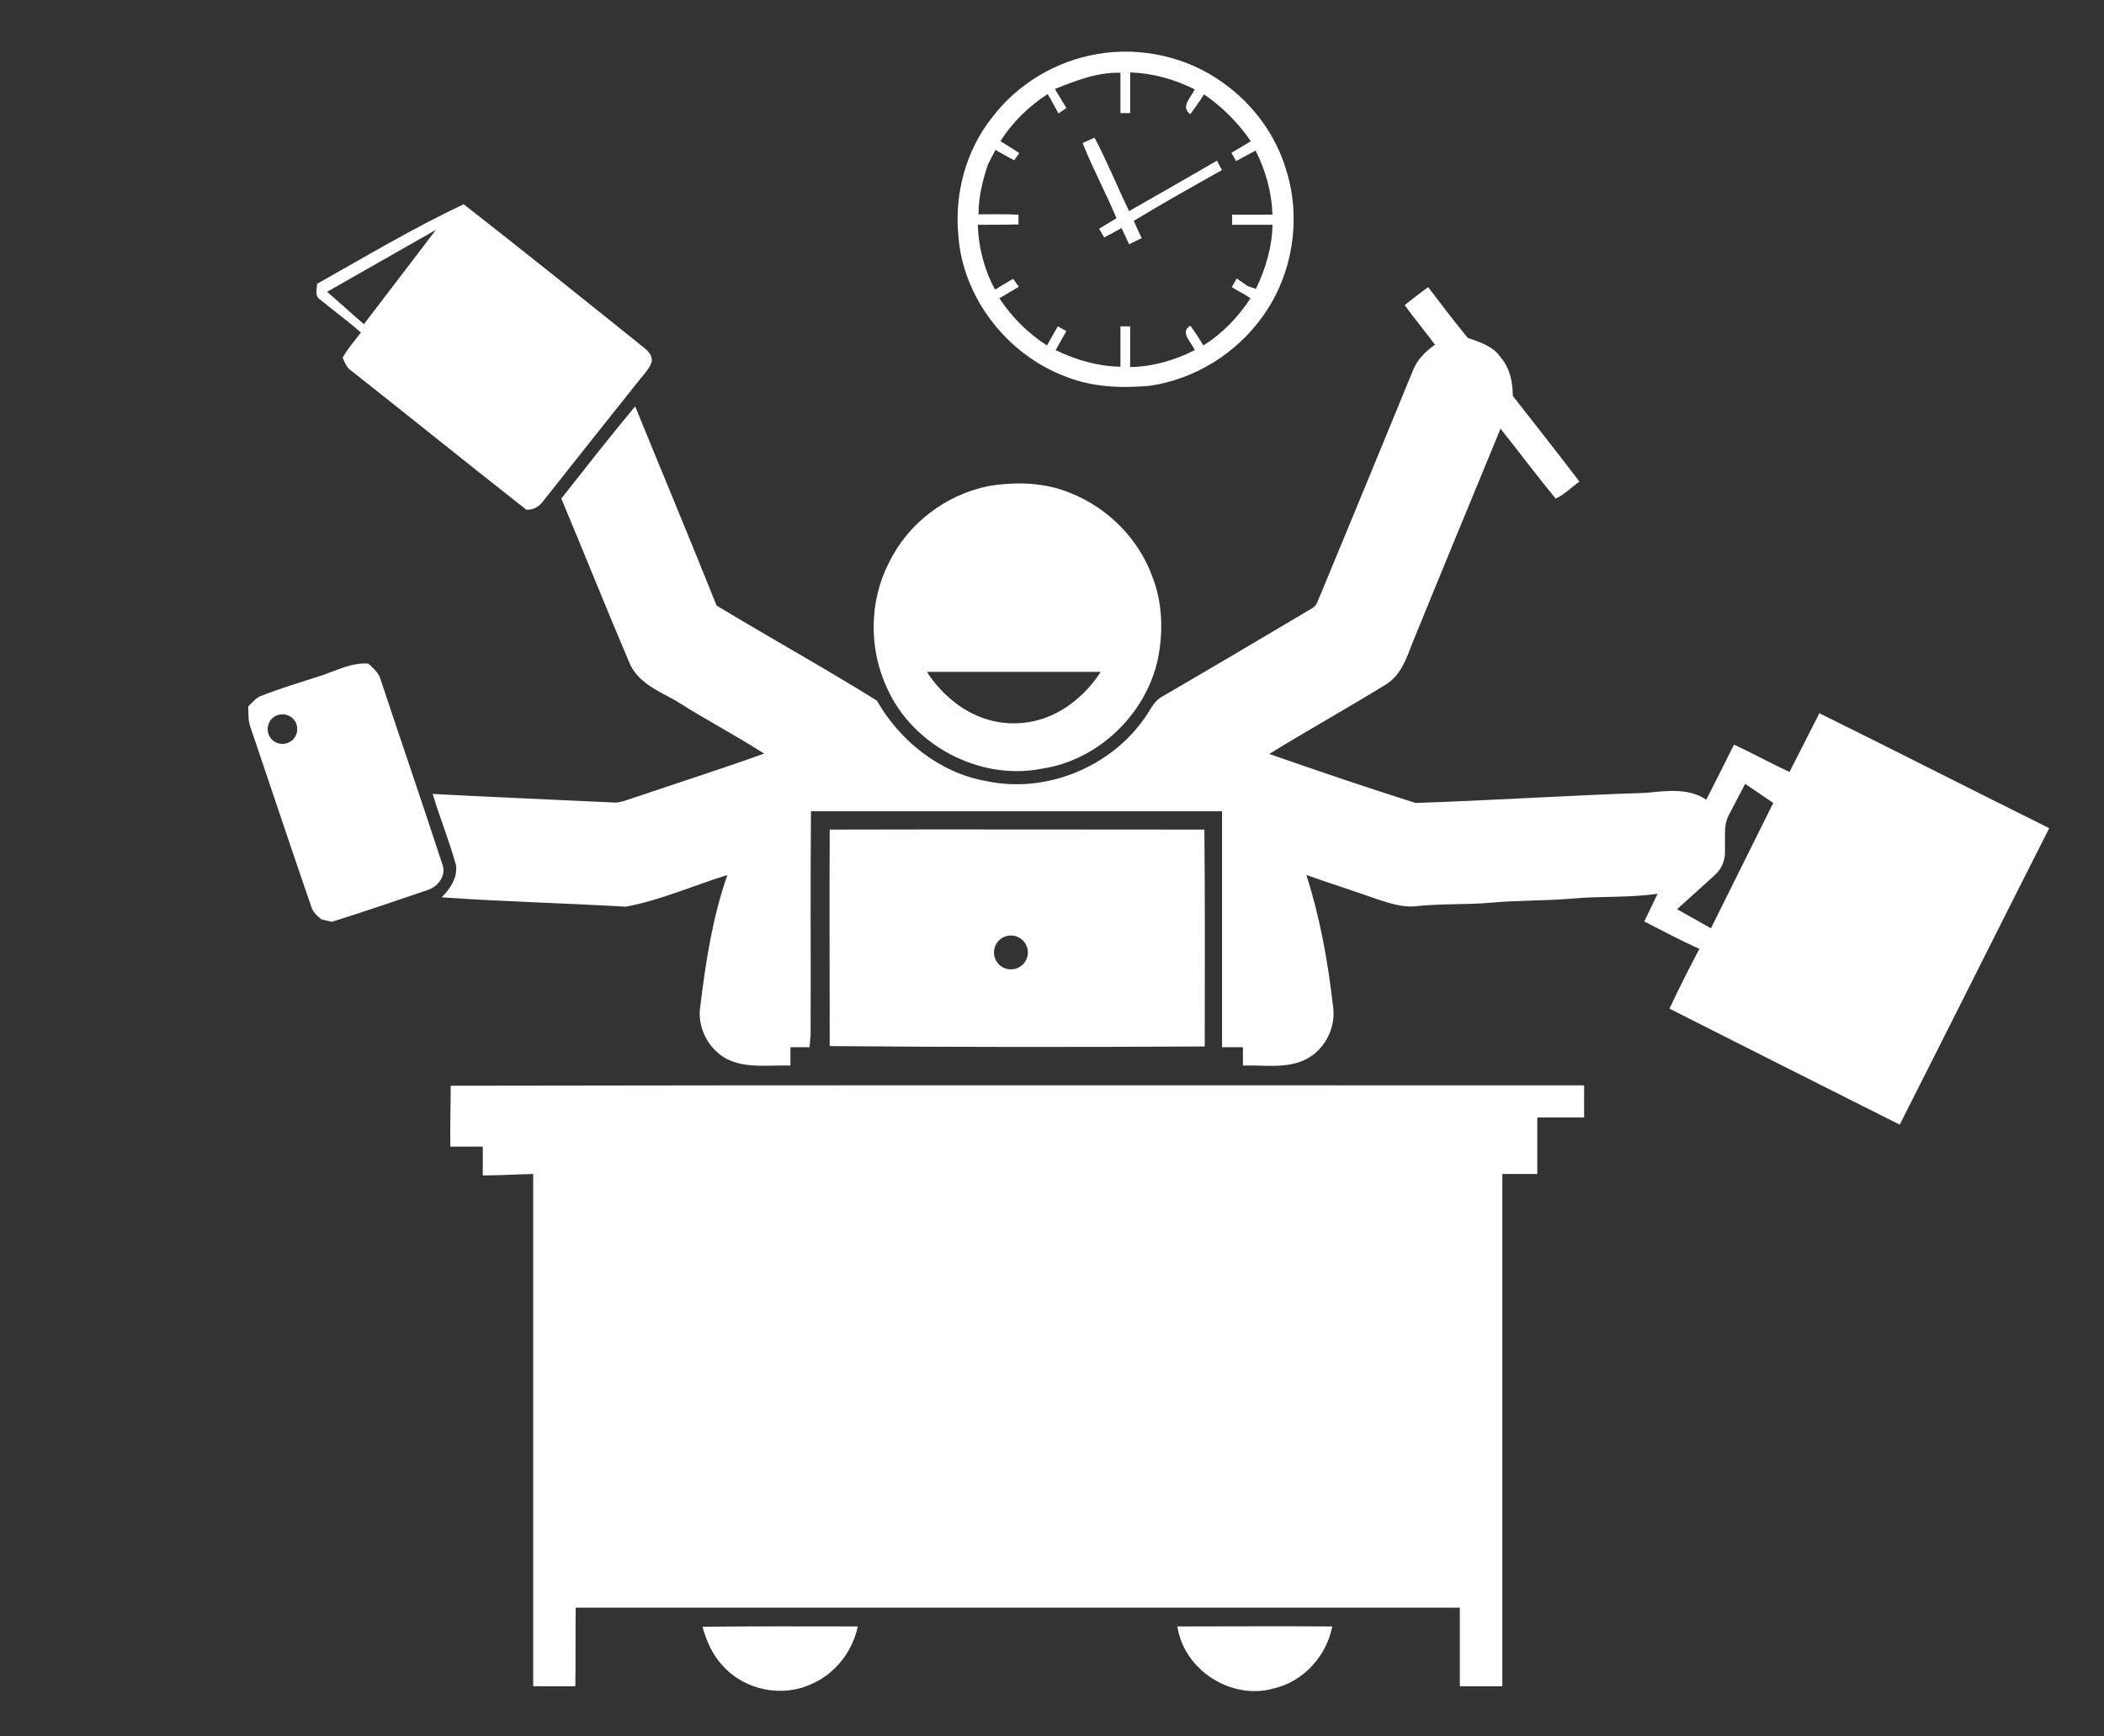
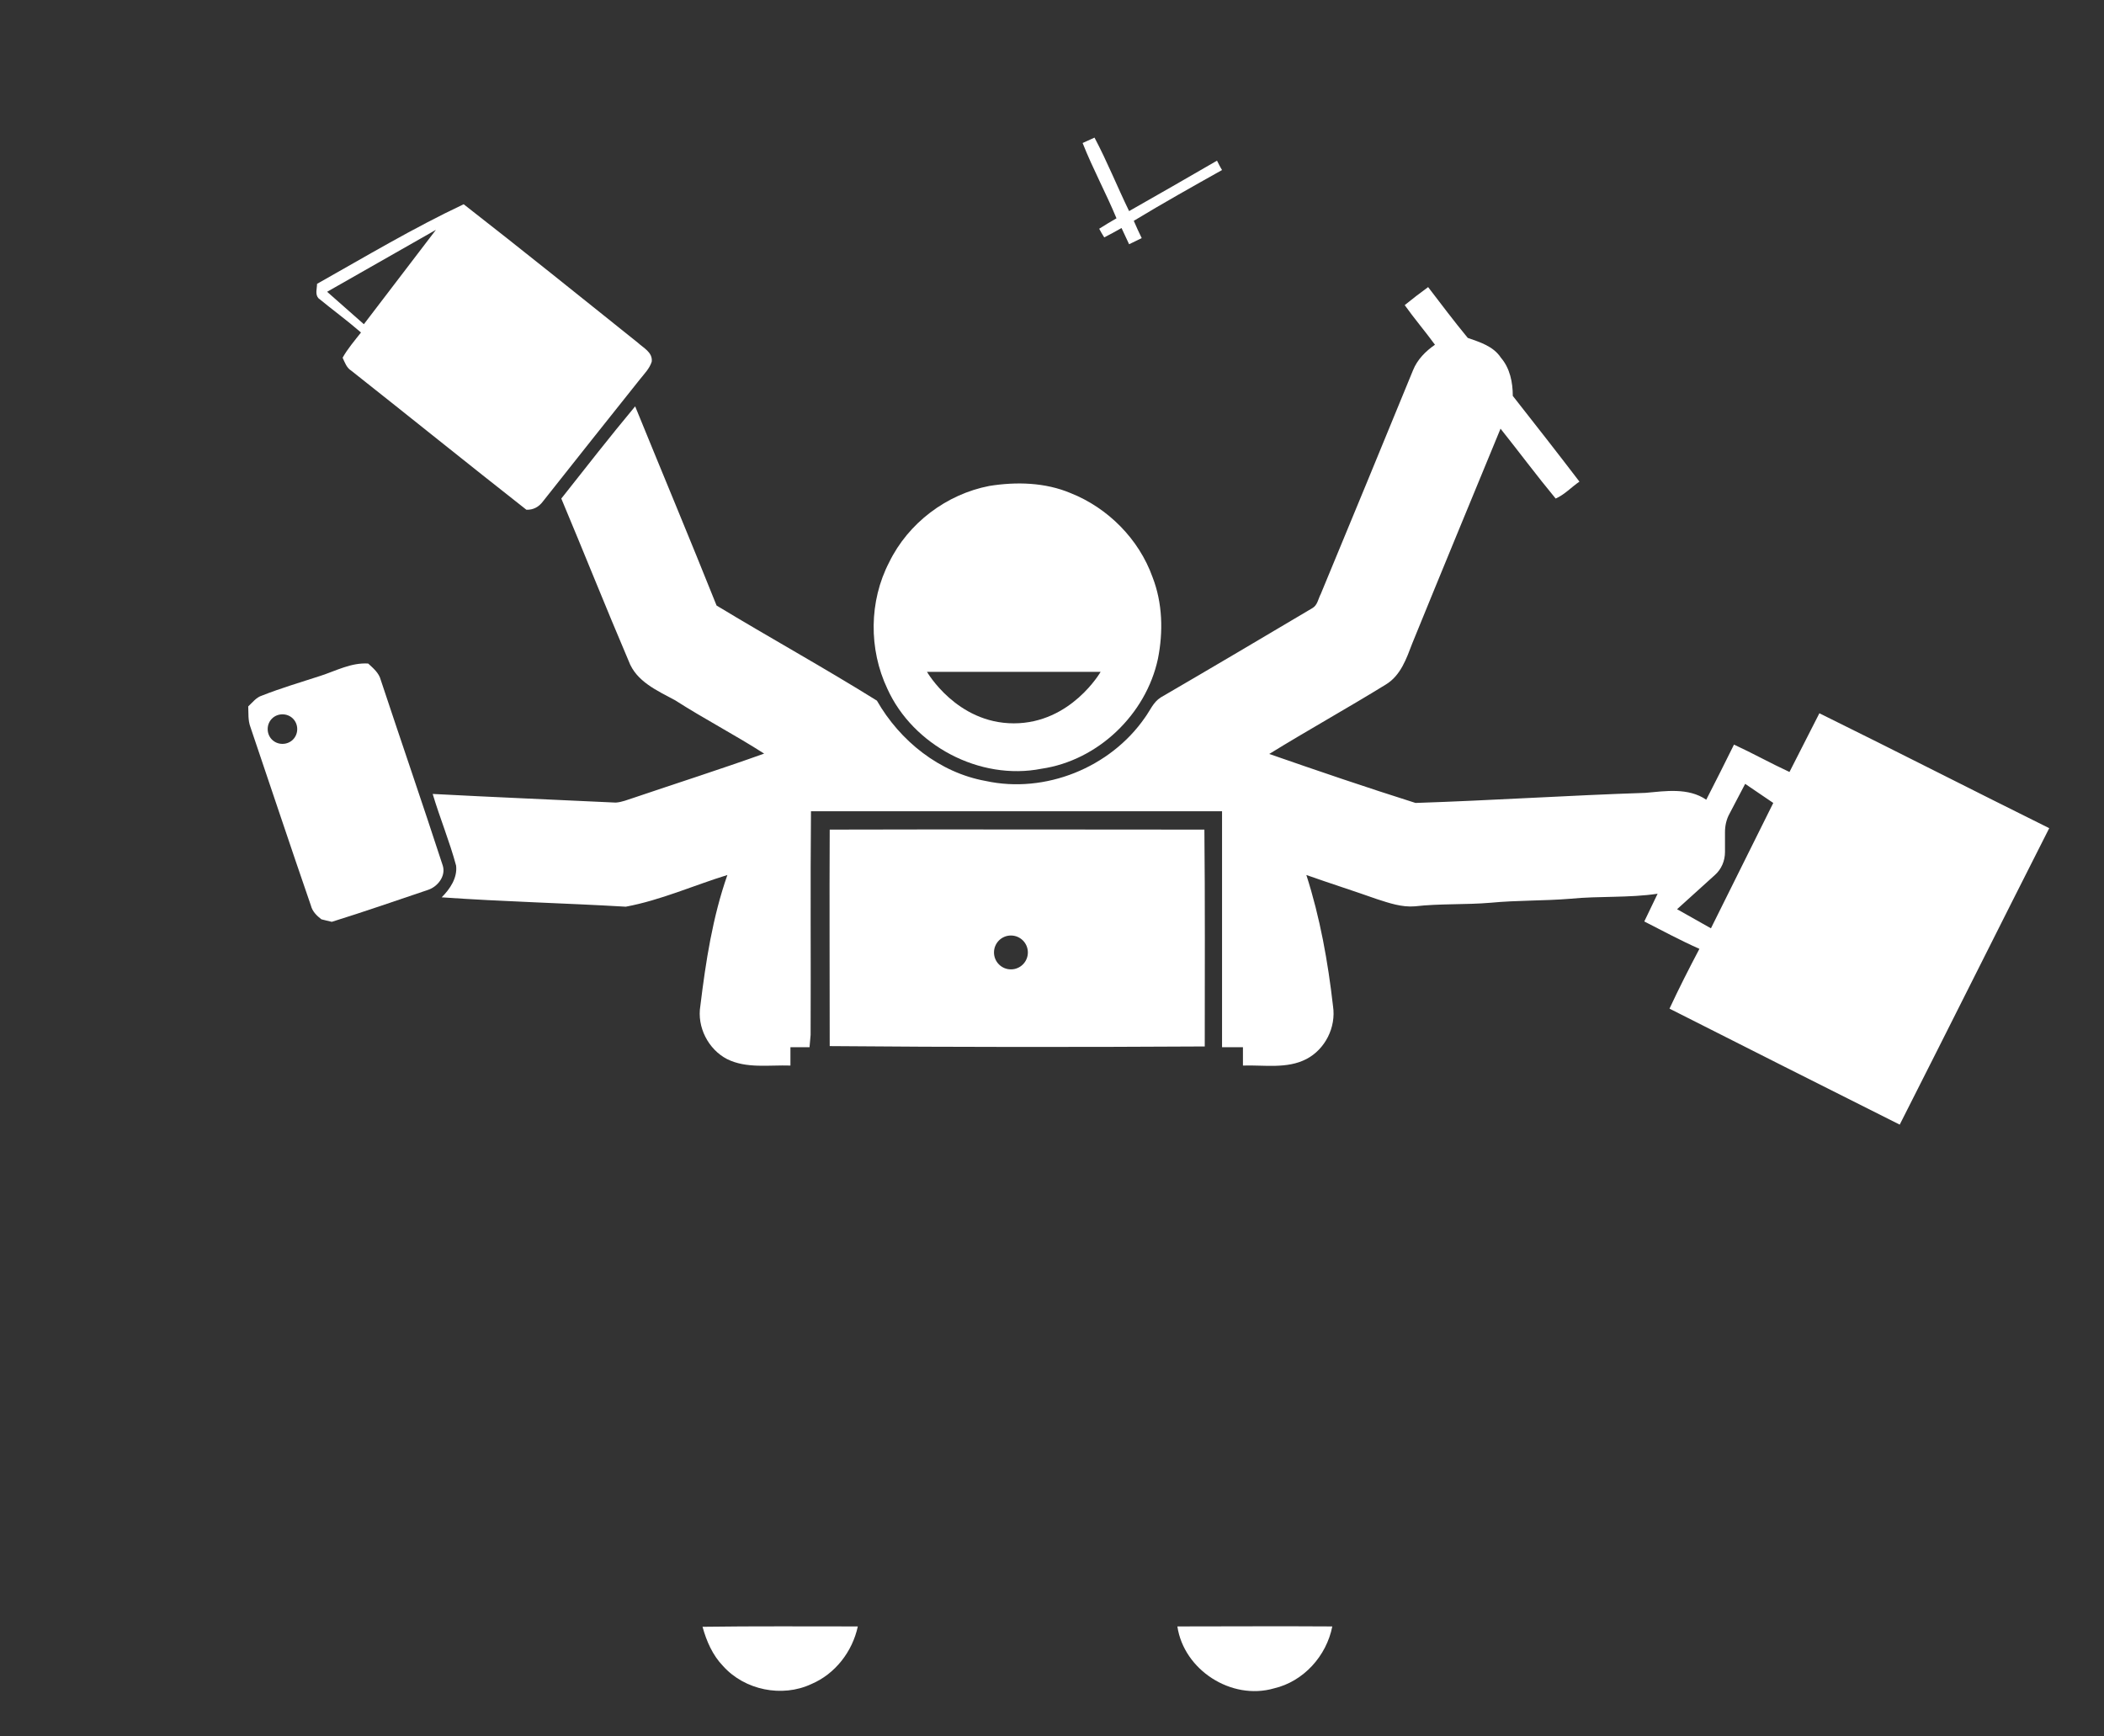
<svg xmlns="http://www.w3.org/2000/svg" version="1.1" id="Layer_1" x="0px" y="0px" viewBox="0 0 584 482" enable-background="new 0 0 584 482" xml:space="preserve">
  <rect x="0" y="0" width="584" height="482" fill="#333333" stroke="none" />
  <g>
-     <path fill="#FFFFFF" d="M295.7,104.5c7.4,3,15.5,3.3,23.4,2.6c12.5-1.8,24.1-9,31.4-19.3c8.3-11.5,10.8-27.1,6.5-40.6   c-2.9-9.8-9.2-18.3-17.5-24.2c-9.9-7.2-22.8-10.1-34.9-8c-11.5,1.9-22.3,8.4-29.3,17.7c-7.2,9.1-10.4,21.1-9.3,32.6   C267.2,82.6,279.5,98.4,295.7,104.5z M271.6,59.5c0-4.7,1.1-9.3,2.6-13.8c0.7-1.4,1.4-2.7,2.1-4.1c1.7,1,3.5,2,5.2,2.9   c0.3-0.5,1.1-1.5,1.4-2c-1.7-1.2-3.5-2.2-5.2-3.3c3.3-5.3,7.9-9.7,13.1-13.1c1.1,1.8,2,3.6,3,5.4c0.6-0.4,1.7-1.2,2.2-1.5   c-1.1-1.8-2.1-3.5-3.2-5.3c5.8-2.3,11.8-4.7,18.2-4.5c0,3.7,0,7.5,0,11.2c0.7,0,2,0,2.7,0c0-3.8,0-7.5,0-11.3   c6.2,0.2,12.3,1.9,17.9,4.7c-0.9,2.2-4.1,4.8-1.2,6.9c1.3-1.8,2.6-3.6,3.8-5.5c5.1,3.5,9.5,7.9,13,13c-1.8,1.1-3.6,2.2-5.4,3.2   c0.3,0.6,1,1.7,1.3,2.3c1.8-1,3.6-1.9,5.4-2.9c2.8,5.5,4.5,11.6,4.7,17.8c-3.7,0-7.5,0-11.2,0c0,0.7,0,2.1,0,2.8   c3.7,0,7.5,0,11.2,0c-0.1,6.2-1.9,12.2-4.6,17.8c-0.6-0.2-1.7-0.6-2.3-0.8c-1-0.7-2-1.4-3-2.1c-0.4,0.6-1,1.8-1.4,2.4   c1.7,1.1,3.5,1.9,5.2,3.1c-3.4,5.2-7.8,9.8-13.1,13.1c-1.1-1.9-2.3-3.7-3.6-5.5c-3.1,1.9,0.4,4.6,1.2,6.8   c-5.5,2.8-11.6,4.6-17.9,4.7c0-3.8,0-7.5,0-11.3c-0.7,0-2,0-2.7,0c0,3.8,0,7.5,0,11.2c-6.3-0.1-12.4-1.9-18-4.6c1-1.8,2-3.5,3-5.3   c-0.8-0.4-1.6-0.9-2.4-1.3c-1,1.8-2,3.5-3,5.3c-5.3-3.4-9.8-7.9-13.2-13.1c1.8-1.1,3.6-2.1,5.4-3.2c-0.4-0.5-1.2-1.7-1.6-2.2   c-1.7,1-3.4,2-5,3c-3-5.5-4.6-11.7-4.8-18c3.8,0,7.5,0,11.3-0.1c0-0.7,0-2,0-2.7C279.1,59.4,275.3,59.5,271.6,59.5z" />
    <path fill="#FFFFFF" d="M305.1,63.5c0.3,0.6,1,1.8,1.4,2.4c1.6-0.8,3.2-1.7,4.8-2.6c0.7,1.5,1.4,3,2.1,4.5c1.2-0.6,2.3-1.1,3.5-1.7   c-0.8-1.6-1.5-3.2-2.2-4.8c8.1-4.9,16.3-9.5,24.5-14.1c-0.4-0.6-1.1-2-1.4-2.6c-8.1,4.7-16.3,9.4-24.4,14   c-3.3-6.8-6.1-13.8-9.6-20.4c-1.1,0.5-2.2,1-3.3,1.5c2.8,7.1,6.5,13.9,9.4,20.9C308.3,61.5,306.7,62.5,305.1,63.5z" />
    <path fill="#FFFFFF" d="M100.2,92.3c-1.8,2.3-3.7,4.5-5.1,7c0.6,1.3,1.1,2.8,2.4,3.6c16.2,12.8,32.3,25.8,48.6,38.6   c1.9,0.1,3.5-0.8,4.6-2.3c9-11.4,18-22.7,27-34c1.2-1.5,2.6-2.9,3.2-4.8c0.3-2.6-2.3-3.8-3.9-5.3C161,82.3,145,69.4,128.7,56.7   c-14,6.6-27.2,14.5-40.7,22.1c0,1.3-0.6,2.9,0.4,4C92.3,86,96.4,89,100.2,92.3z M121,63.8l-20,26.2l-10.2-9L121,63.8z" />
    <path fill="#FFFFFF" d="M505,198c-2.8,5.4-5.5,10.9-8.3,16.3c-5.2-2.4-10.2-5.2-15.4-7.6c-2.5,5.1-5.1,10.2-7.7,15.3   c-5-3.4-11.3-2.4-16.9-1.9c-21.3,0.7-42.5,2.1-63.8,2.8c-13.6-4.3-27.1-8.9-40.6-13.6c10.7-6.6,21.7-12.7,32.4-19.3   c4.1-2.5,5.7-7.2,7.3-11.4c8.1-19.9,16.3-39.7,24.5-59.6c5.1,6.4,10,13,15.3,19.4c2.5-1.1,4.4-3.2,6.6-4.7   c-6.1-8-12.3-15.9-18.5-23.8c0-3.8-0.8-7.7-3.3-10.6c-2.1-3.2-5.8-4.3-9.2-5.5c-3.8-4.6-7.4-9.4-11-14.1c-2.2,1.6-4.4,3.3-6.5,5   c2.7,3.8,5.7,7.3,8.4,11c-2.6,1.8-4.9,4.1-6.1,7.1c-8.5,20.7-17,41.4-25.6,62.1c-0.7,1.3-0.9,3.1-2.3,3.9   c-14,8.3-28,16.6-42.1,24.8c-2.1,1.3-3,3.7-4.4,5.6c-9.6,13.9-27.7,21.2-44.2,17.6c-12.8-2.3-23.8-11.1-30.2-22.3   c-14.6-9.1-29.8-17.5-44.5-26.4c-7.4-18.5-15.1-36.9-22.6-55.3c-7,8.4-13.7,17-20.5,25.6c6.3,15,12.3,30.1,18.7,45.1   c2.1,5.7,7.9,8.2,12.9,10.9c8.1,5.2,16.6,9.6,24.7,14.8c-12,4.3-24.2,8.2-36.3,12.3c-1.6,0.5-3.2,1.2-4.9,1.3   c-16.9-0.8-33.8-1.5-50.8-2.4c2,6.7,4.7,13.2,6.5,19.9c0.4,3.4-1.7,6.5-4,8.8c17,1.2,34.1,1.6,51.1,2.6c9.7-1.8,18.8-5.9,28.2-8.8   c-4.1,11.7-6,24-7.5,36.3c-1,5.9,2.2,12.1,7.4,14.8c5.4,2.7,11.7,1.6,17.6,1.8c0-1.7,0-3.4,0-5.1c1.8,0,3.5,0,5.3,0   c0.1-1.1,0.2-2.3,0.3-3.4c0.1-20.7-0.1-41.4,0.1-62.1c38,0,76.1,0,114.1,0c0,21.8,0,43.7,0,65.5c1.9,0,3.9,0,5.8,0   c0,1.7,0,3.4,0,5.1c5.8-0.2,12.2,1,17.6-1.8c5.2-2.7,8.3-8.8,7.4-14.7c-1.4-12.3-3.6-24.6-7.4-36.4c6.5,2.3,13.1,4.4,19.6,6.7   c3.4,1.1,6.9,2.3,10.5,2c7-0.8,14.1-0.4,21.1-1c7.3-0.7,14.7-0.5,22-1.1c8.1-0.8,16.3-0.2,24.3-1.4c-1.2,2.6-2.5,5.1-3.7,7.7   c5.1,2.6,10.1,5.3,15.3,7.6c-2.9,5.5-5.7,11-8.3,16.6c21.3,10.8,42.6,21.5,63.9,32.2c13.9-27.4,27.6-54.9,41.5-82.3   C547.8,219.5,526.5,208.6,505,198z M474.9,257.7l-9.4-5.3l10.5-9.5c1.8-1.6,2.8-3.9,2.8-6.4v-5.5c0-1.8,0.4-3.6,1.3-5.2l4.3-8.2   l7.8,5.3L474.9,257.7z" />
    <path fill="#FFFFFF" d="M289.1,213.4c15.7-2.3,29-15.1,32.3-30.5c1.5-7.5,1.3-15.5-1.5-22.7c-3.8-10.6-12.4-19.2-22.7-23.3   c-7.1-3-15.1-3.2-22.6-2c-11.9,2.3-22.5,10.3-27.8,21.2c-5.6,10.8-5.7,24.1-0.5,35.1C253.4,206.9,271.9,216.8,289.1,213.4z    M305.5,186.5c0,0-8.2,14.3-24.1,14.3s-24.1-14.3-24.1-14.3H305.5z" />
    <path fill="#FFFFFF" d="M122.9,240.3c-5.6-17.2-11.5-34.3-17.2-51.5c-0.5-2-2.1-3.3-3.5-4.6c-4.7-0.3-8.9,2-13.2,3.4   c-5.5,1.8-11,3.4-16.3,5.5c-1.6,0.5-2.6,1.9-3.8,3c0.1,1.9-0.1,3.8,0.6,5.7c5.6,16.5,11.1,33.1,16.8,49.6c0.4,1.6,1.6,2.8,2.9,3.8   c0.7,0.2,2.1,0.5,2.9,0.7c9-2.8,17.9-5.9,26.8-8.9C121.5,246.1,123.8,243.2,122.9,240.3z M78.4,206.5c-2.3,0-4.1-1.8-4.1-4.1   c0-2.3,1.8-4.1,4.1-4.1s4.1,1.8,4.1,4.1C82.5,204.7,80.7,206.5,78.4,206.5z" />
    <path fill="#FFFFFF" d="M334.4,290.5c0-20.1,0.1-40.1-0.1-60.2c-34.7,0-69.3-0.1-104,0c-0.1,20,0,40.1,0,60.1   C265,290.7,299.7,290.7,334.4,290.5z M275.9,264.4c0-2.6,2.1-4.7,4.7-4.7s4.7,2.1,4.7,4.7c0,2.6-2.1,4.7-4.7,4.7   S275.9,267,275.9,264.4z" />
-     <path fill="#FFFFFF" d="M125.1,301.4c0,5.6-0.2,11.3-0.1,16.9c3,0,6,0,9,0c0,2.7,0,5.4,0,8c4.7,0,9.3-0.3,14-0.4   c0,47.4,0,94.8,0,142.2c3.9,0,7.8,0,11.7,0c0.1-7.3,0-14.5,0.1-21.8c81.8,0,163.6,0,245.4,0c0,7.3,0,14.5,0,21.8   c3.9,0,7.9,0,11.8,0c0-47.4,0-94.8,0-142.2c3.2,0,6.5,0,9.7,0c0-5.2,0-10.5,0-15.7c4.3,0,8.7,0,13,0c0-3,0-5.9,0-8.9   C334.8,301.3,230,301.2,125.1,301.4z" />
    <path fill="#FFFFFF" d="M195,451.6c1.1,4,2.8,7.9,5.7,10.9c6,6.7,16.4,8.8,24.5,5c6.6-2.8,11.4-9,12.9-16   C223.8,451.5,209.4,451.4,195,451.6z" />
    <path fill="#FFFFFF" d="M326.8,451.5c1.8,12.1,15,20.6,26.8,17.2c8.2-1.9,14.6-9,16.2-17.2C355.4,451.4,341.1,451.5,326.8,451.5z" />
  </g>
</svg>